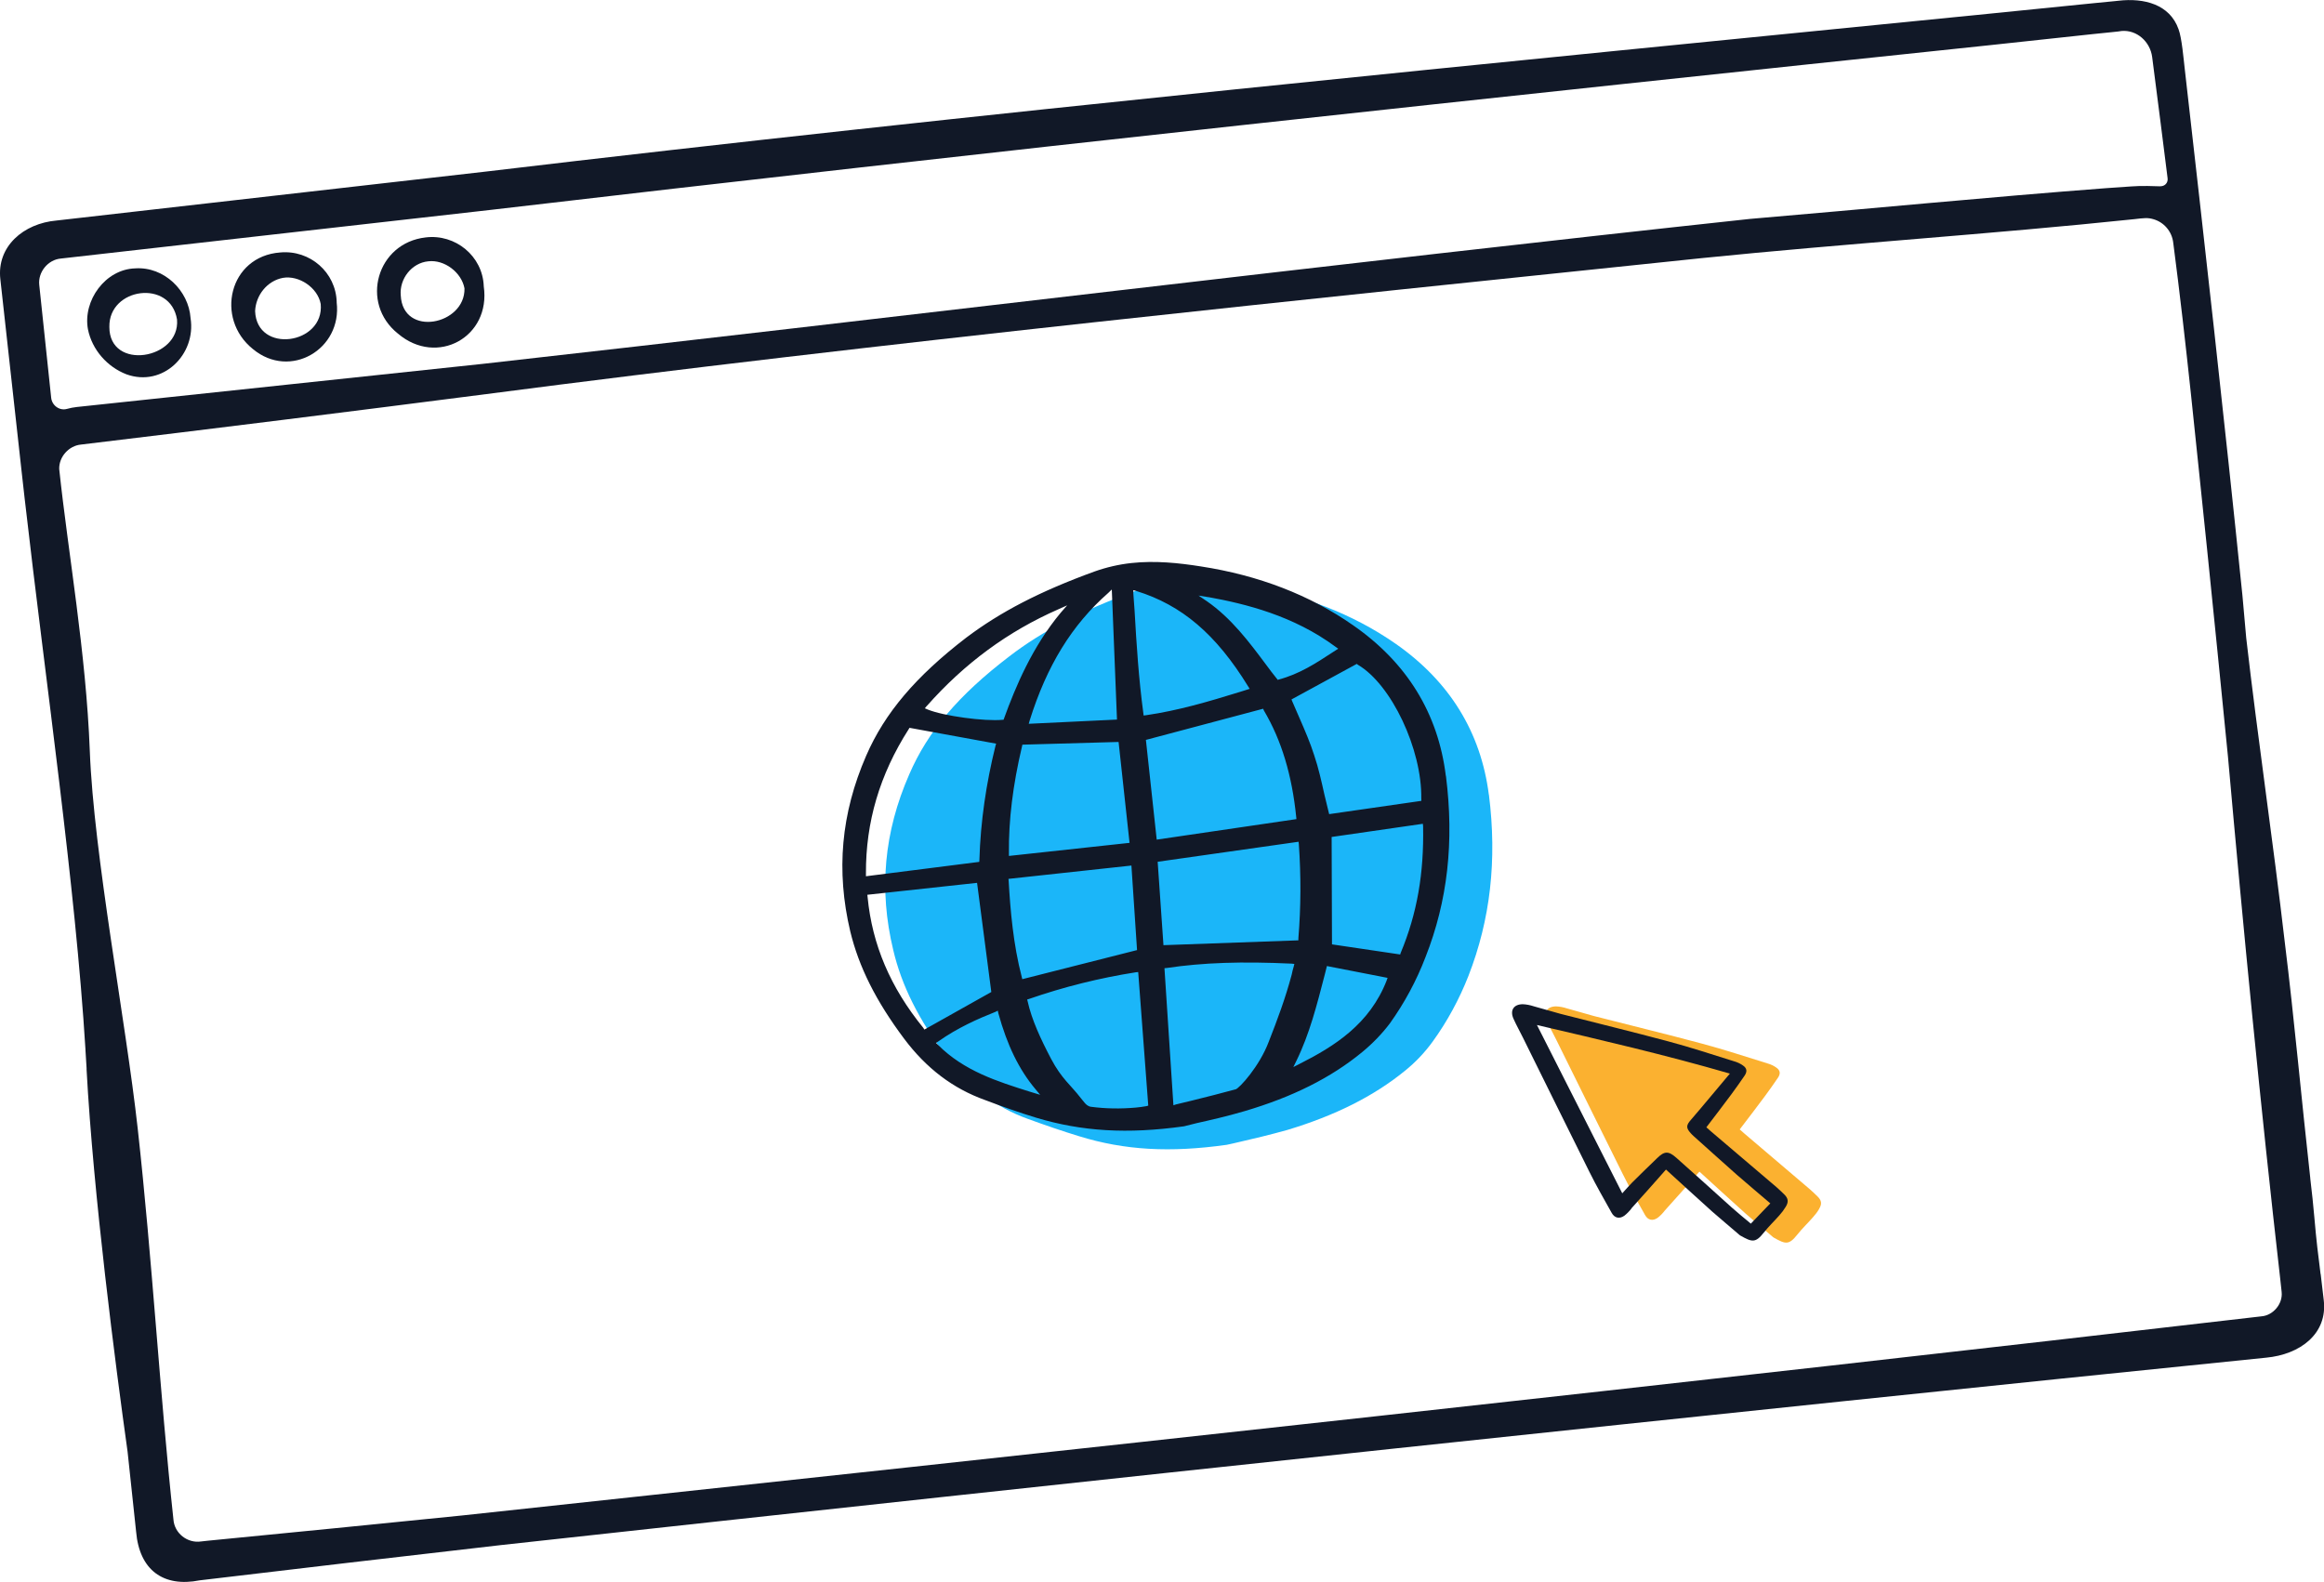
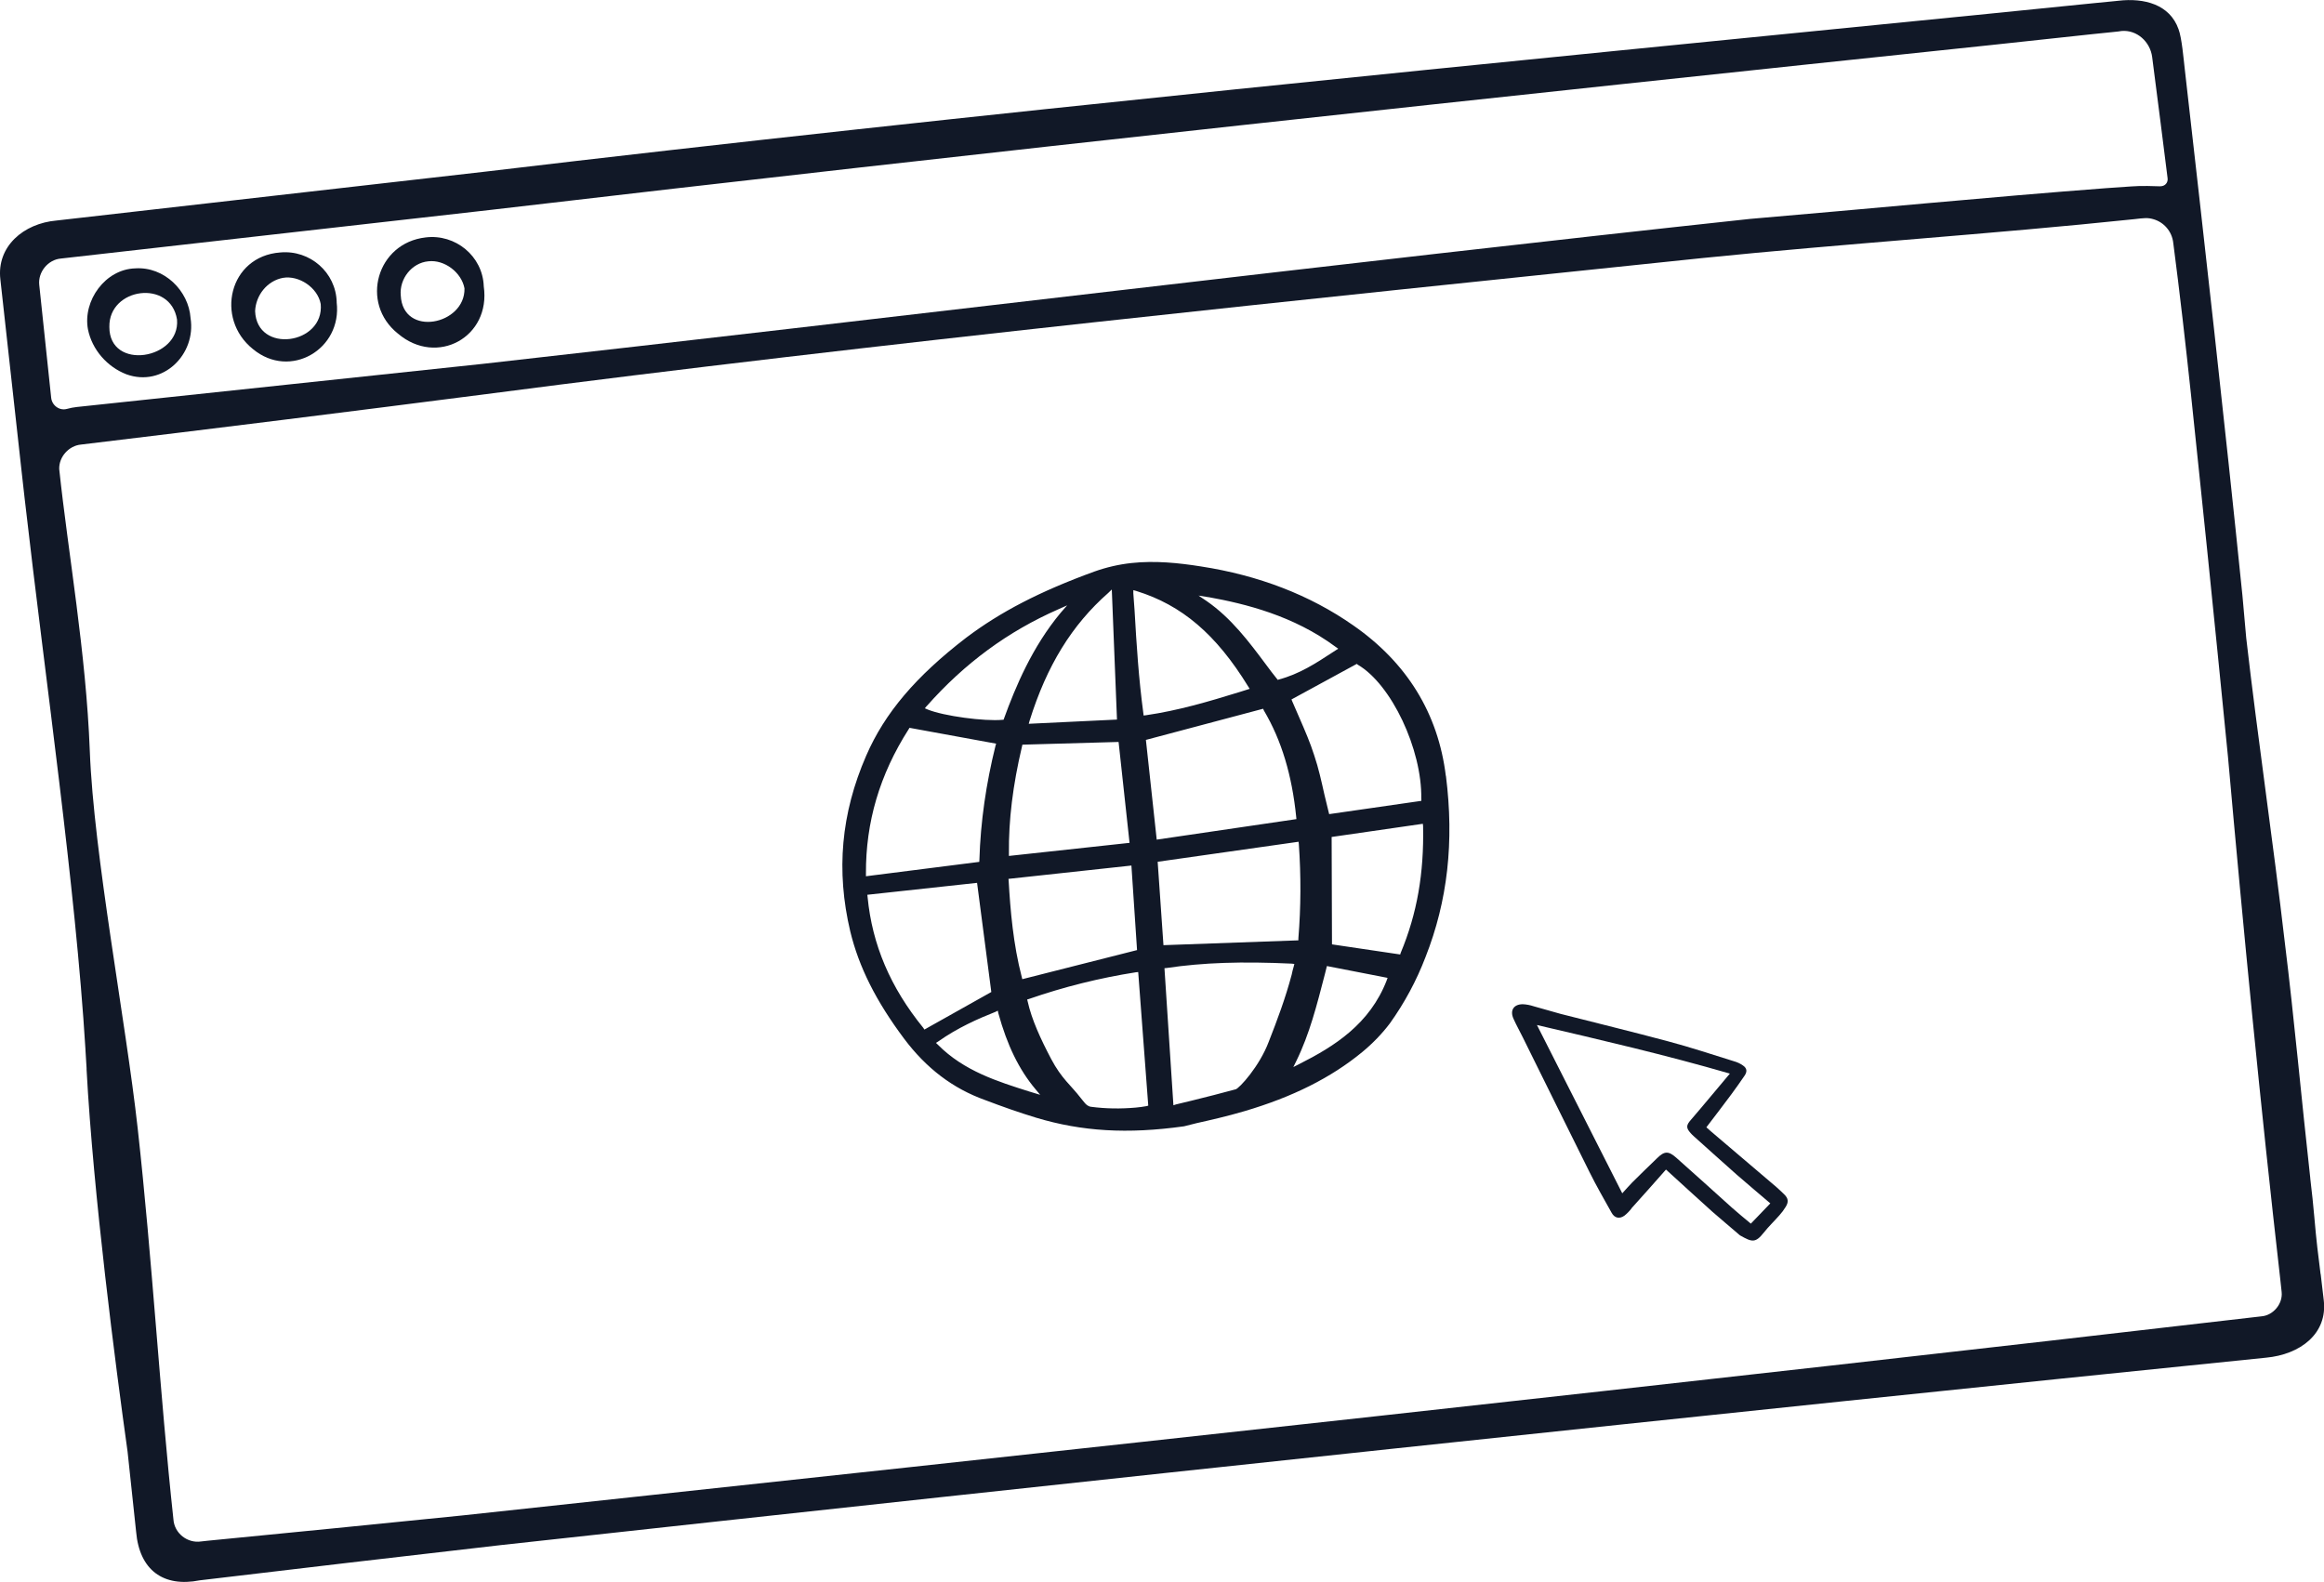
<svg xmlns="http://www.w3.org/2000/svg" viewBox="0 0 461.96 314.49">
  <defs>
    <style>
            .cls-1 { fill: #fbb130; }
            .cls-2 { fill: #1bb6f9; }
            .cls-3 { fill: #111827; }
            #Etoile1, #Etoile2, #Etoile3, #Web {
            transform-origin: center;
            transform-box: fill-box;
            }
        </style>
  </defs>
  <g id="Fenetre">
    <path class="cls-3" d="M461.28,253.29l-.65-5.31c-.41-3.36-.71-8.2-1.4-13.71v-.08c-1.7-15.19-3.23-32.09-5.04-46.66-2.39-20.64-5.31-40.06-7.69-60.7-.19-2.22-.57-6.24-.75-8.41-3.61-35.36-7.47-69.56-11.48-104.81-.21-1.78-.57-6.1-1.23-7.82-1.74-4.91-6.82-6.24-11.95-5.64l-.67.07-1.33.13-2.67.26-21.34,2.15c-96.86,9.65-202.22,19.89-298.59,31.36L11.24,43.84c-6.56.57-11.93,5.15-11.17,11.69,1.18,10.64,2.75,24.94,4.24,38.33,0,.06,0,.12.02.18.18,1.65.36,3.3.56,4.98,4.25,37.21,10.09,76.87,12.1,109.65v.12c.08,1.2.15,2.39.22,3.56,0,.06.01.11,0,.17v.12c1.35,24.91,5.73,58.65,8.15,75.95l.03.29c.49,4.7,1.18,11.03,1.67,15.66.65,7.56,5.38,11.08,12.66,9.63,19.14-2.29,40.66-4.8,59.81-7,113.62-12.47,244.4-26.44,350.9-37.26,6.74-.62,12.28-4.72,11.48-11.43l-.61-5.19h0ZM438.68,108.78c1.26,12.08,2.97,29.43,4.18,41.54,3.08,34.62,6.49,69.66,10.4,103.93l.28,2.59c.26,2.36-1.68,4.67-4.03,4.85-108.65,12.66-242.31,27.2-357.6,39.58-16.87,1.71-33.76,3.39-50.65,5.03l-1.27.14c-2.71.42-5.34-1.61-5.52-4.41-2.73-25.28-4.19-51.5-7.1-77.71-2.37-21.39-8.74-54.38-9.52-75.04-.74-19.56-4.32-39.42-6.08-56.03-.07-2.44,1.92-4.65,4.34-4.87,26.85-3.22,53.72-6.58,80.53-10.03,76.8-10.03,164.32-18.98,241.79-27.05,28.57-2.9,57.26-4.74,85.82-7.73,1.95-.23,2.68-.32,3.77,0,2.09.58,3.73,2.41,3.98,4.75,2.63,20.12,4.56,40.31,6.68,60.47h0ZM429.39,37.04c-.98-.03-3.73-.15-5.72.02l-5.07.35c-22.94,1.74-47.78,4.16-70.75,6.11-80.87,8.71-171.46,19.8-251.93,28.82l-80.64,8.57c-.67.07-1.31.2-1.97.38-1.49.42-2.99-.69-3.14-2.23-.86-8.09-1.65-15.65-2.37-22.44-.27-2.53,1.74-5,4.29-5.22l85.23-9.65c96.47-11.31,201.53-22.6,298.41-32.79,1.09-.1,23.67-2.57,23.98-2.56l1.33-.14c.23-.05.46-.08.69-.1,3.04-.26,5.68,2.14,6.07,5.17,1.01,7.81,2.49,19.37,3.07,24.11.11.86-.51,1.62-1.49,1.59h0Z" />
    <g id="Bouton">
      <path class="cls-3" d="M37.88,63.24c1.14,7.21-5.49,13.8-12.76,11.17-3.8-1.48-6.82-4.86-7.64-8.96-1.04-5.68,3.44-11.93,9.41-12.1,5.74-.38,10.61,4.43,10.99,9.88h0ZM35.19,63.53c-1.3-8.08-13.6-6.36-13.45,1.46-.03,8.82,14.11,6.47,13.45-1.46Z" />
      <path class="cls-3" d="M66.92,60.08c1.14,9.34-9.26,15.46-16.65,9.31-7.58-6.07-4.74-18.44,5.42-19.2,5.94-.55,11.1,3.98,11.24,9.9ZM63.75,60.43c-.6-3.26-4.33-5.75-7.52-5.19-3.12.59-5.37,3.43-5.52,6.6.32,8.59,13.8,6.66,13.04-1.42h0Z" />
      <path class="cls-3" d="M96.16,56.91c1.46,10.12-9.32,15.99-17.05,9.42-7.62-6.08-4.2-18.04,5.5-19.13,5.91-.73,11.34,3.72,11.55,9.7ZM92.33,57.33c-.58-3.17-3.99-5.77-7.21-5.38-3.29.32-5.75,3.5-5.46,6.76.39,8.4,12.82,5.91,12.67-1.37Z" />
    </g>
  </g>
  <g id="Web">
    <animateTransform id="web_anim" attributeName="transform" type="scale" begin="fleche_anim.end" dur="0.4s" values="1; 1.2; 1" fill="freeze" />
-     <path class="cls-2" d="M295.95,157.99c-1.59-12.46-7.82-22.52-18.48-29.98-8.56-5.97-18.72-9.89-30.18-11.65-4.44-.7-9.1-1.19-13.88-.68-2.51.27-4.99.84-7.37,1.68-10.84,3.95-18.73,7.99-25.43,13.14-10.08,7.7-16.2,14.92-19.88,23.46-5.01,11.46-6.07,22.9-3.17,34.92,1.65,7.02,5.04,13.85,10.69,21.32,4.42,5.89,9.64,9.93,16.08,12.24,3.38,1.23,6.75,2.4,10.17,3.44,9.04,2.8,18.12,3.29,29.34,1.71.69-.13,1.56-.35,2.53-.57,2.54-.57,6.1-1.43,9.54-2.39,9.49-2.86,17.15-6.7,23.34-11.74,2.12-1.71,3.92-3.61,5.51-5.79,2.93-4.04,5.33-8.49,7.14-13.11,4.34-11.15,5.71-22.98,4.06-36.02h0Z" />
    <path class="cls-3" d="M287.4,154.25c-1.53-12.46-7.76-22.53-18.41-29.93-8.62-6.03-18.78-9.94-30.25-11.71-4.44-.7-9.1-1.19-13.82-.68-2.51.27-4.98.84-7.37,1.69-10.9,3.96-18.72,8.05-25.49,13.15-10.02,7.7-16.2,14.98-19.88,23.46-5.01,11.52-6.01,22.9-3.17,34.92,1.71,7.07,5.1,13.84,10.69,21.32,4.42,5.9,9.69,9.92,16.14,12.23,3.39,1.29,6.7,2.46,10.12,3.5,9.09,2.73,18.12,3.29,29.4,1.71.69-.19,1.55-.4,2.47-.62,2.59-.58,6.11-1.37,9.54-2.39,9.55-2.81,17.22-6.65,23.4-11.74,2.06-1.7,3.92-3.61,5.52-5.73,2.92-4.09,5.28-8.48,7.07-13.16,4.4-11.16,5.72-22.93,4.06-36.02h0ZM184.21,140.37c7.57-8.55,16.15-14.85,26.18-19.25l1.74-.78-1.26,1.44c-5.69,6.81-9.02,14.79-11.29,21.05l-.09.25-.23.02c-3.56.33-11.65-.74-14.86-2.05l-.56-.24.36-.45ZM172.13,173.66c-.05-10.2,2.71-19.65,8.51-28.72l.15-.25,17.22,3.15-.13.43c-1.85,7.46-2.97,15.02-3.2,22.71l-.02.36-22.53,2.86v-.53s0,0,0,0ZM183.75,204.68l-.21-.33c-6.54-8.03-10.17-16.54-11.08-26l-.05-.47,21.81-2.37,2.83,21.7-13.29,7.46ZM204.75,217.04c-6.41-2.02-13.14-4.12-18.31-9.34l-.39-.37.44-.28c3.84-2.72,7.89-4.51,11.4-5.9l.45-.23.11.52c1.75,6.36,4.1,11.18,7.36,15.07l.95,1.14-2.01-.61h0ZM228.24,219.8l-.34.1c-.75.14-1.45.22-2.15.29-2.98.26-5.93.23-8.87-.16-.54-.06-.99-.42-1.33-.86l-.75-.92c-1.92-2.51-3.77-3.78-5.86-7.74-2.08-3.96-3.85-7.78-4.66-11.41l-.1-.4.34-.1c6.94-2.41,14.06-4.18,21.26-5.31l.47-.05,2,26.57h0ZM226.01,188.88l-22.8,5.78-.1-.4c-1.71-6.54-2.28-13.38-2.61-19.13l-.04-.41,24.44-2.65,1.12,16.82ZM224.52,167.56l-23.97,2.6v-.47c-.07-6.66.78-13.6,2.6-21.29l.08-.36,19.12-.54,2.18,20.06ZM222.04,143.05l-17.55.84.17-.61c3.42-10.93,8.38-19.03,15.65-25.42l.69-.67,1.03,25.85h0ZM240.23,118.71c7.34,1.33,16.86,3.66,25.27,9.89l.51.36-1.1.71c-3.36,2.2-6.61,4.32-10.69,5.41l-.23.08-.21-.27c-.68-.87-1.43-1.79-2.13-2.78-3.38-4.53-6.9-9.22-11.75-12.59l-1.66-1.12,1.98.32h0ZM225.52,121.25c-.06-1.12-.18-2.16-.24-3.28v-.65s.6.17.6.17c9.04,2.8,15.86,8.6,22.25,19.01l.28.44-2,.63c-6.22,1.92-12.17,3.68-18.62,4.62l-.47.05-.05-.47c-.92-6.86-1.35-13.49-1.75-20.52h0ZM227.79,147.09l23.29-6.19.15.34c3.54,5.99,5.59,12.91,6.43,21.19l.04.41-27.77,4.08-2.15-19.83ZM230.12,171.32l28.01-3.98.05.47c.44,6.27.42,12.53-.09,18.72v.41s-26.82.96-26.82.96l-1.15-16.57h0ZM245.6,216.56c-2.87.78-5.68,1.5-8.73,2.25-1.04.23-2.07.52-3.11.75l-.51.17-1.78-27.25.41-.04c7.32-1.09,15.02-1.33,24.87-.87l.54.06-.12.49c-.18.55-.29,1.1-.41,1.64-1.26,4.74-2.86,8.99-4.57,13.36-1.83,4.86-5.84,9.25-6.59,9.45h0ZM275.65,194.89c-3.37,8.69-10.38,13.11-17.38,16.64l-1.18.6.58-1.18c2.66-5.42,4.1-11.18,5.68-17.26l.41-1.64,12.06,2.35-.18.49h0ZM282.88,164.24c.19,9.36-1.18,17.36-4.46,25.21l-.09.3-13.56-2.01-.07-21.35,18.13-2.62.05.47ZM282.53,158.79v.42s-18.32,2.64-18.32,2.64l-.1-.4c-.3-1.15-.55-2.36-.85-3.51-.58-2.59-1.16-5.24-2.03-7.81-.8-2.51-1.83-4.88-2.93-7.41-.47-1.07-.95-2.2-1.42-3.27l-.16-.4,12.98-7.07.19.16c6.68,3.88,12.8,16.84,12.63,26.66h0Z" />
  </g>
  <g id="Etoile1" opacity="0" transform="translate(0, 11)">
    <animateTransform attributeName="transform" type="scale" values="0; 1.25; 0.95; 1" keyTimes="0; 0.6; 0.85; 1" calcMode="spline" keySplines=" 0.2 0.8 0.2 1; 0.4 0 0.2 1; 0.2 0 0.2 1" begin="web_anim.end" dur="0.35s" fill="freeze" additive="sum" />
    <animate attributeName="opacity" from="0" to="1" begin="web_anim.end" dur="0.2s" fill="freeze" />
    <animate attributeName="opacity" from="1" to="0" begin="star3_appears.end + 3s" dur="0.5s" fill="freeze" />
    <path class="cls-1" d="M172.65,89.53c-3.76-.17-6.82-.37-9.88-.22-4,.2-6.69-1.25-8.66-4.72-1.52-2.67-3.31-5.18-5.36-8.18-.58-.84-1.3-2.08-2.44-.09-.48.83-2.73,5.27-2.9,6.88-.06.59-.21,1.19-.38,1.76-1.94,6.26-5.16,7.81-10.9,8.67-2.97.66-6.14,1.95-8.55,2.58-.36.09-.62.39-.66.77h0c-.04.45,1.05,1.64,1.39,1.93,2.98,2.53,5.88,3.99,9.09,6.19,3.7,2.5,4.22,4.35,3.4,8.56-.61,3.15-3.26,10.49-.85,12.23,2.41,1.74,7.73-5.21,10.98-7.57,2.67-1.96,5.32-2.17,8.33-.87,3.24,1.41,6.54,2.71,9.88,3.78,2.8.93,4.08-.4,3.26-3.28-.66-2.3-1.56-4.52-2.39-6.77-1.95-5.16-.92-9.65,2.74-13.72,1.56-1.73,2.8-3.76,4.87-5.74,1.56-1.49.14-2.14-.97-2.19Z" />
-     <path d="M142.56,117.05c2.67-1.96,5.32-2.17,8.33-.87,3.24,1.41,6.54,2.72,9.88,3.79,2.8.93,4.08-.4,3.26-3.27-.66-2.31-1.56-4.53-2.39-6.77-1.95-5.15-.92-9.65,2.74-13.72,1.56-1.73,2.8-3.77,4.88-5.75,1.56-1.49.14-2.14-.97-2.19-3.76-.17-6.83-.37-9.88-.22-4,.2-6.68-1.24-8.66-4.72-1.52-2.67-3.31-5.18-5.36-8.18-.57-.85-1.31-2.08-2.44-.09-.47.83-2.74,5.27-2.9,6.88-.06.6-.21,1.19-.39,1.77-1.94,6.26-5.16,7.8-10.9,8.67-2.97.66-6.14,1.95-8.55,2.58-.36.09-.62.39-.66.77v.02c-.05.44,1.05,1.63,1.38,1.91,2.98,2.53,5.88,3.99,9.09,6.19,3.69,2.5,4.21,4.35,3.4,8.56-.61,3.15-3.26,10.49-.85,12.24,2.41,1.74,7.73-5.21,10.98-7.58h0ZM142.89,78.98c.37-1.73.94-.64,1.19-.1,1.04,2.18,1.87,5.12,2.62,6.63,2.17,4.25,5.27,6.28,10.23,5.7,1.81-.21,5.52-.29,7.79-.74,1.7-.33,2.05.35.01,2.23-5.98,5.54-9.28,13.19-5.9,20.98.29.67,2.05,3.62-1.59,1.34-7.6-4.77-14.96-3.26-21.87,4.86-2.06,2.41-2.14-1.4-1.8-2.2,4.94-11.49-1.46-15.78-9.43-20.13-.53-.29-1.96-.89.15-1.22,4.85-.75,10.8-1.81,13.2-4.12,2.22-2.12,4.66-9.85,5.39-13.22Z" />
+     <path d="M142.56,117.05c2.67-1.96,5.32-2.17,8.33-.87,3.24,1.41,6.54,2.72,9.88,3.79,2.8.93,4.08-.4,3.26-3.27-.66-2.31-1.56-4.53-2.39-6.77-1.95-5.15-.92-9.65,2.74-13.72,1.56-1.73,2.8-3.77,4.88-5.75,1.56-1.49.14-2.14-.97-2.19-3.76-.17-6.83-.37-9.88-.22-4,.2-6.68-1.24-8.66-4.72-1.52-2.67-3.31-5.18-5.36-8.18-.57-.85-1.31-2.08-2.44-.09-.47.83-2.74,5.27-2.9,6.88-.06.6-.21,1.19-.39,1.77-1.94,6.26-5.16,7.8-10.9,8.67-2.97.66-6.14,1.95-8.55,2.58-.36.09-.62.39-.66.77v.02c-.05.44,1.05,1.63,1.38,1.91,2.98,2.53,5.88,3.99,9.09,6.19,3.69,2.5,4.21,4.35,3.4,8.56-.61,3.15-3.26,10.49-.85,12.24,2.41,1.74,7.73-5.21,10.98-7.58h0M142.89,78.98c.37-1.73.94-.64,1.19-.1,1.04,2.18,1.87,5.12,2.62,6.63,2.17,4.25,5.27,6.28,10.23,5.7,1.81-.21,5.52-.29,7.79-.74,1.7-.33,2.05.35.01,2.23-5.98,5.54-9.28,13.19-5.9,20.98.29.67,2.05,3.62-1.59,1.34-7.6-4.77-14.96-3.26-21.87,4.86-2.06,2.41-2.14-1.4-1.8-2.2,4.94-11.49-1.46-15.78-9.43-20.13-.53-.29-1.96-.89.15-1.22,4.85-.75,10.8-1.81,13.2-4.12,2.22-2.12,4.66-9.85,5.39-13.22Z" />
  </g>
  <g id="Etoile2" opacity="0">
    <animateTransform attributeName="transform" type="scale" values="0; 1.25; 0.95; 1" keyTimes="0; 0.6; 0.85; 1" calcMode="spline" keySplines=" 0.2 0.8 0.2 1; 0.4 0 0.2 1; 0.2 0 0.2 1" begin="web_anim.end + 0.15s" dur="0.35s" fill="freeze" />
    <animate attributeName="opacity" from="0" to="1" begin="web_anim.end + 0.15s" dur="0.2s" fill="freeze" />
    <animate attributeName="opacity" from="1" to="0" begin="star3_appears.end + 3s" dur="0.5s" fill="freeze" />
    <path class="cls-1" d="M244.4,49.28c-5.4-.25-9.79-.53-14.18-.32-5.74.28-9.6-1.79-12.43-6.77-2.18-3.83-4.75-7.43-7.69-11.74-.83-1.21-1.87-2.98-3.5-.12-.68,1.19-3.92,7.56-4.16,9.87-.09.85-.3,1.71-.55,2.53-2.79,8.99-7.41,11.21-15.64,12.45-4.26.94-8.81,2.79-12.27,3.7-.52.13-.9.56-.95,1.1h-.01c-.05.65,1.51,2.35,2,2.77,4.28,3.64,8.44,5.73,13.04,8.89,5.31,3.59,6.06,6.25,4.88,12.29-.88,4.52-4.68,15.06-1.22,17.56,3.46,2.5,11.1-7.48,15.76-10.87,3.83-2.82,7.63-3.11,11.95-1.25,4.65,2.03,9.39,3.89,14.18,5.43,4.02,1.33,5.85-.58,4.68-4.71-.95-3.3-2.24-6.49-3.43-9.72-2.81-7.4-1.32-13.85,3.93-19.69,2.24-2.48,4.02-5.4,7-8.25,2.24-2.14.19-3.07-1.39-3.14Z" />
-     <path d="M201.2,88.79c3.83-2.82,7.63-3.11,11.95-1.25,4.65,2.03,9.39,3.9,14.18,5.43,4.02,1.33,5.85-.58,4.68-4.7-.94-3.31-2.24-6.5-3.43-9.73-2.8-7.39-1.32-13.85,3.94-19.69,2.24-2.48,4.01-5.41,7-8.25,2.24-2.14.19-3.07-1.39-3.14-5.4-.25-9.8-.52-14.18-.32-5.74.28-9.59-1.78-12.43-6.77-2.18-3.83-4.75-7.43-7.69-11.74-.82-1.21-1.88-2.99-3.5-.12-.68,1.2-3.93,7.57-4.16,9.87-.09.86-.3,1.71-.56,2.54-2.78,8.99-7.41,11.2-15.64,12.45-4.26.94-8.81,2.79-12.27,3.7-.52.13-.9.56-.95,1.1v.02c-.07.64,1.5,2.33,1.99,2.74,4.28,3.64,8.45,5.73,13.05,8.89,5.3,3.59,6.05,6.25,4.88,12.28-.88,4.52-4.68,15.07-1.22,17.57,3.46,2.5,11.1-7.48,15.76-10.88h0ZM201.68,34.14c.53-2.48,1.34-.91,1.71-.15,1.5,3.14,2.68,7.35,3.77,9.51,3.12,6.11,7.57,9.01,14.68,8.18,2.59-.31,7.93-.42,11.18-1.06,2.44-.48,2.94.5.02,3.21-8.59,7.95-13.33,18.93-8.47,30.11.41.96,2.94,5.2-2.28,1.92-10.91-6.85-21.47-4.68-31.4,6.97-2.96,3.46-3.08-2-2.58-3.16,7.09-16.49-2.09-22.65-13.54-28.89-.76-.41-2.82-1.28.21-1.75,6.96-1.08,15.5-2.6,18.95-5.91,3.18-3.04,6.69-14.14,7.74-18.98Z" />
  </g>
  <g id="Etoile3" opacity="0">
    <animateTransform id="star3_appears" attributeName="transform" type="scale" values="0; 1.25; 0.95; 1" keyTimes="0; 0.6; 0.85; 1" calcMode="spline" keySplines=" 0.2 0.8 0.2 1; 0.4 0 0.2 1; 0.2 0 0.2 1" begin="web_anim.end + 0.3s" dur="0.35s" fill="freeze" />
    <animate attributeName="opacity" from="0" to="1" begin="web_anim.end + 0.3s" dur="0.2s" fill="freeze" />
    <animate id="star3_fadeout" attributeName="opacity" from="1" to="0" begin="star3_appears.end + 3s" dur="0.5s" fill="freeze" />
    <path class="cls-1" d="M300.02,70.84c-3.76-.17-6.82-.37-9.88-.22-4,.2-6.69-1.25-8.66-4.72-1.52-2.67-3.31-5.18-5.36-8.18-.58-.84-1.3-2.08-2.44-.09-.48.83-2.73,5.27-2.9,6.88-.06.59-.21,1.19-.38,1.76-1.94,6.26-5.16,7.81-10.9,8.67-2.97.66-6.14,1.95-8.55,2.58-.36.09-.62.39-.66.77h0c-.04.45,1.05,1.64,1.39,1.93,2.98,2.53,5.88,3.99,9.09,6.19,3.7,2.5,4.22,4.35,3.4,8.56-.61,3.15-3.26,10.49-.85,12.23,2.41,1.74,7.73-5.21,10.98-7.57,2.67-1.96,5.32-2.17,8.33-.87,3.24,1.41,6.54,2.71,9.88,3.78,2.8.93,4.08-.4,3.26-3.28-.66-2.3-1.56-4.52-2.39-6.77-1.95-5.16-.92-9.65,2.74-13.72,1.56-1.73,2.8-3.76,4.87-5.74,1.56-1.49.14-2.14-.97-2.19Z" />
    <path d="M269.93,98.36c2.67-1.96,5.32-2.17,8.33-.87,3.24,1.41,6.54,2.72,9.88,3.79,2.8.93,4.08-.4,3.26-3.27-.66-2.31-1.56-4.53-2.39-6.77-1.95-5.15-.92-9.65,2.74-13.72,1.56-1.73,2.8-3.77,4.88-5.75,1.56-1.49.14-2.14-.97-2.19-3.76-.17-6.83-.37-9.88-.22-4,.2-6.68-1.24-8.66-4.72-1.52-2.67-3.31-5.18-5.36-8.18-.57-.85-1.31-2.08-2.44-.09-.47.83-2.74,5.27-2.9,6.88-.06.6-.21,1.19-.39,1.77-1.94,6.26-5.16,7.8-10.9,8.67-2.97.66-6.14,1.95-8.55,2.58-.36.09-.62.39-.66.77v.02c-.05.44,1.05,1.63,1.38,1.91,2.98,2.53,5.88,3.99,9.09,6.19,3.69,2.5,4.21,4.35,3.4,8.56-.61,3.15-3.26,10.49-.85,12.24,2.41,1.74,7.73-5.21,10.98-7.58h0ZM270.26,60.29c.37-1.73.94-.64,1.19-.1,1.04,2.18,1.87,5.12,2.62,6.63,2.17,4.25,5.27,6.28,10.23,5.7,1.81-.21,5.52-.29,7.79-.74,1.7-.33,2.05.35.01,2.23-5.98,5.54-9.28,13.19-5.9,20.98.29.67,2.05,3.62-1.59,1.34-7.6-4.77-14.96-3.26-21.87,4.86-2.06,2.41-2.14-1.4-1.8-2.2,4.94-11.49-1.46-15.78-9.43-20.13-.53-.29-1.96-.89.15-1.22,4.85-.75,10.8-1.81,13.2-4.12,2.22-2.12,4.66-9.85,5.39-13.22Z" />
  </g>
  <g id="Fleche">
    <animateMotion id="fleche_anim" dur="0.5s" path="M0,0 L-30,-15" begin="0.5s; fleche_retour_anim.end" fill="freeze" />
    <animateMotion id="fleche_retour_anim" dur="0.5s" path="M-30,-15 L0,0" begin="star3_fadeout.end" />
-     <path class="cls-1" d="M361.61,240.33c-.35.6-.77,1.15-1.25,1.68-1.02,1.17-2.14,2.22-3.1,3.44-1.68,2.11-2.34,1.9-4.67.59-.12-.07-.24-.17-.34-.27-1.73-1.49-3.48-2.95-5.22-4.47-3.04-2.72-6.02-5.48-9.22-8.38-2.29,2.6-4.56,5.17-6.86,7.71-.42.55-.89,1.05-1.44,1.47-.99.7-1.96.47-2.52-.57-1.5-2.69-3.05-5.35-4.41-8.11-4.44-8.89-8.82-17.83-13.23-26.72-.61-1.25-1.3-2.46-1.86-3.72-.77-1.68.02-2.91,1.84-2.91.73.03,1.48.18,2.17.41,1.79.48,3.53,1.02,5.31,1.5,7.14,1.83,14.33,3.57,21.45,5.48,4.41,1.17,8.74,2.61,13.08,3.95.64.18,1.23.46,1.74.82.81.55.89,1.22.33,2.04-.85,1.24-1.69,2.45-2.6,3.67-1.61,2.19-3.28,4.33-4.99,6.59.31.27.65.57.96.85,4.32,3.67,8.64,7.35,12.95,11.02.52.44,1.03.95,1.53,1.43.84.81.95,1.52.33,2.51Z" />
    <path class="cls-3" d="M324.33,240.21c-.42.55-.9,1.05-1.44,1.47-.99.7-1.96.47-2.53-.57-1.5-2.69-3.04-5.35-4.41-8.12-4.43-8.89-8.82-17.82-13.23-26.72-.61-1.25-1.3-2.46-1.86-3.72-.77-1.68.02-2.91,1.84-2.91.73.03,1.48.18,2.17.41,1.79.48,3.53,1.02,5.31,1.5,7.14,1.83,14.33,3.57,21.45,5.48,4.41,1.17,8.74,2.61,13.08,3.96.64.18,1.23.46,1.74.82.82.55.89,1.22.33,2.04-.85,1.24-1.7,2.45-2.6,3.67-1.61,2.19-3.28,4.33-4.99,6.59.31.28.65.57.96.85,4.32,3.67,8.64,7.35,12.95,11.02.52.45,1.03.95,1.53,1.43.84.8.95,1.52.33,2.51-.36.6-.77,1.15-1.25,1.68-1.02,1.17-2.14,2.22-3.1,3.44-1.67,2.11-2.34,1.9-4.67.59-.12-.07-.24-.17-.34-.27-1.73-1.49-3.48-2.95-5.22-4.47-3.04-2.72-6.02-5.48-9.22-8.38-2.29,2.6-4.56,5.17-6.86,7.71h0ZM305.51,203.77c5.67,11.2,11.26,22.23,16.96,33.46.75-.81,1.35-1.52,2-2.18,1.62-1.6,3.26-3.21,4.91-4.79,1.47-1.45,2.27-1.48,3.82-.11,3.72,3.29,7.41,6.64,11.1,9.96,1.18,1.05,2.4,2.04,3.73,3.15l3.87-4.03c-2.28-1.96-4.5-3.8-6.66-5.69-2.88-2.54-5.71-5.12-8.56-7.66-.22-.2-.43-.4-.63-.63-.96-1.07-.85-1.59.1-2.67,2.54-2.94,4.98-5.92,7.71-9.15-12.86-3.73-25.52-6.66-38.36-9.66h0Z" />
  </g>
</svg>